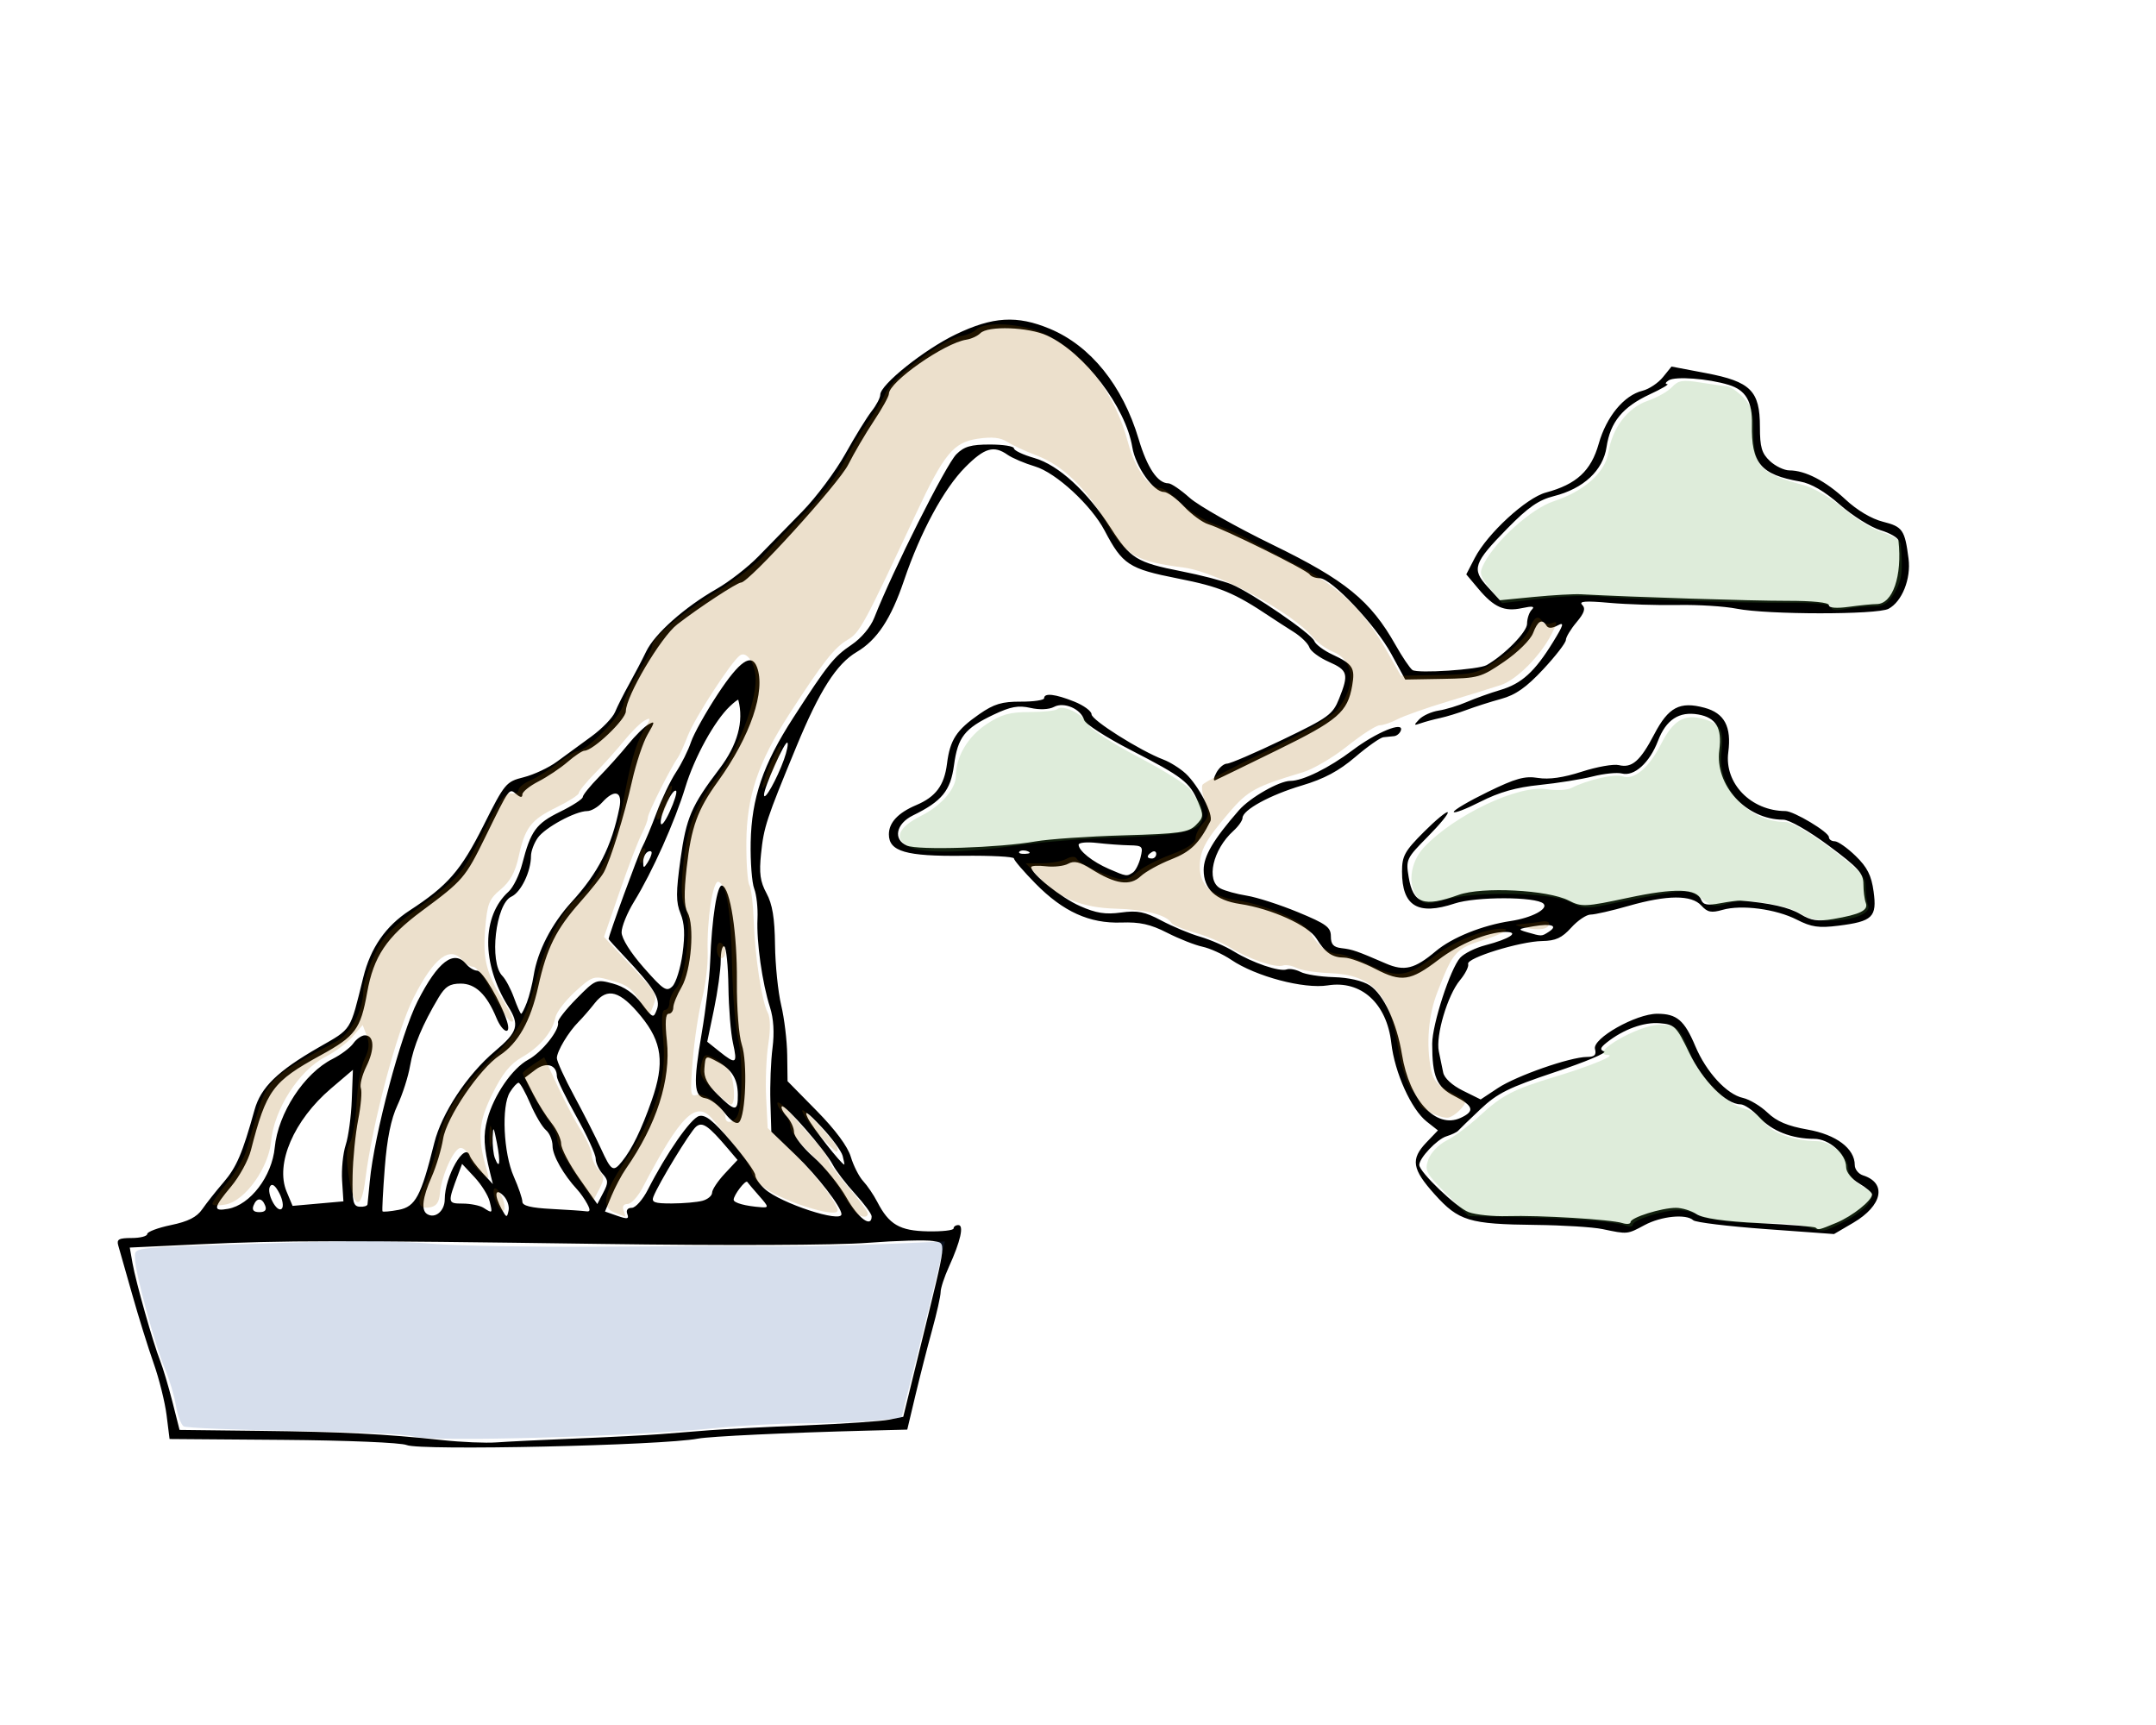
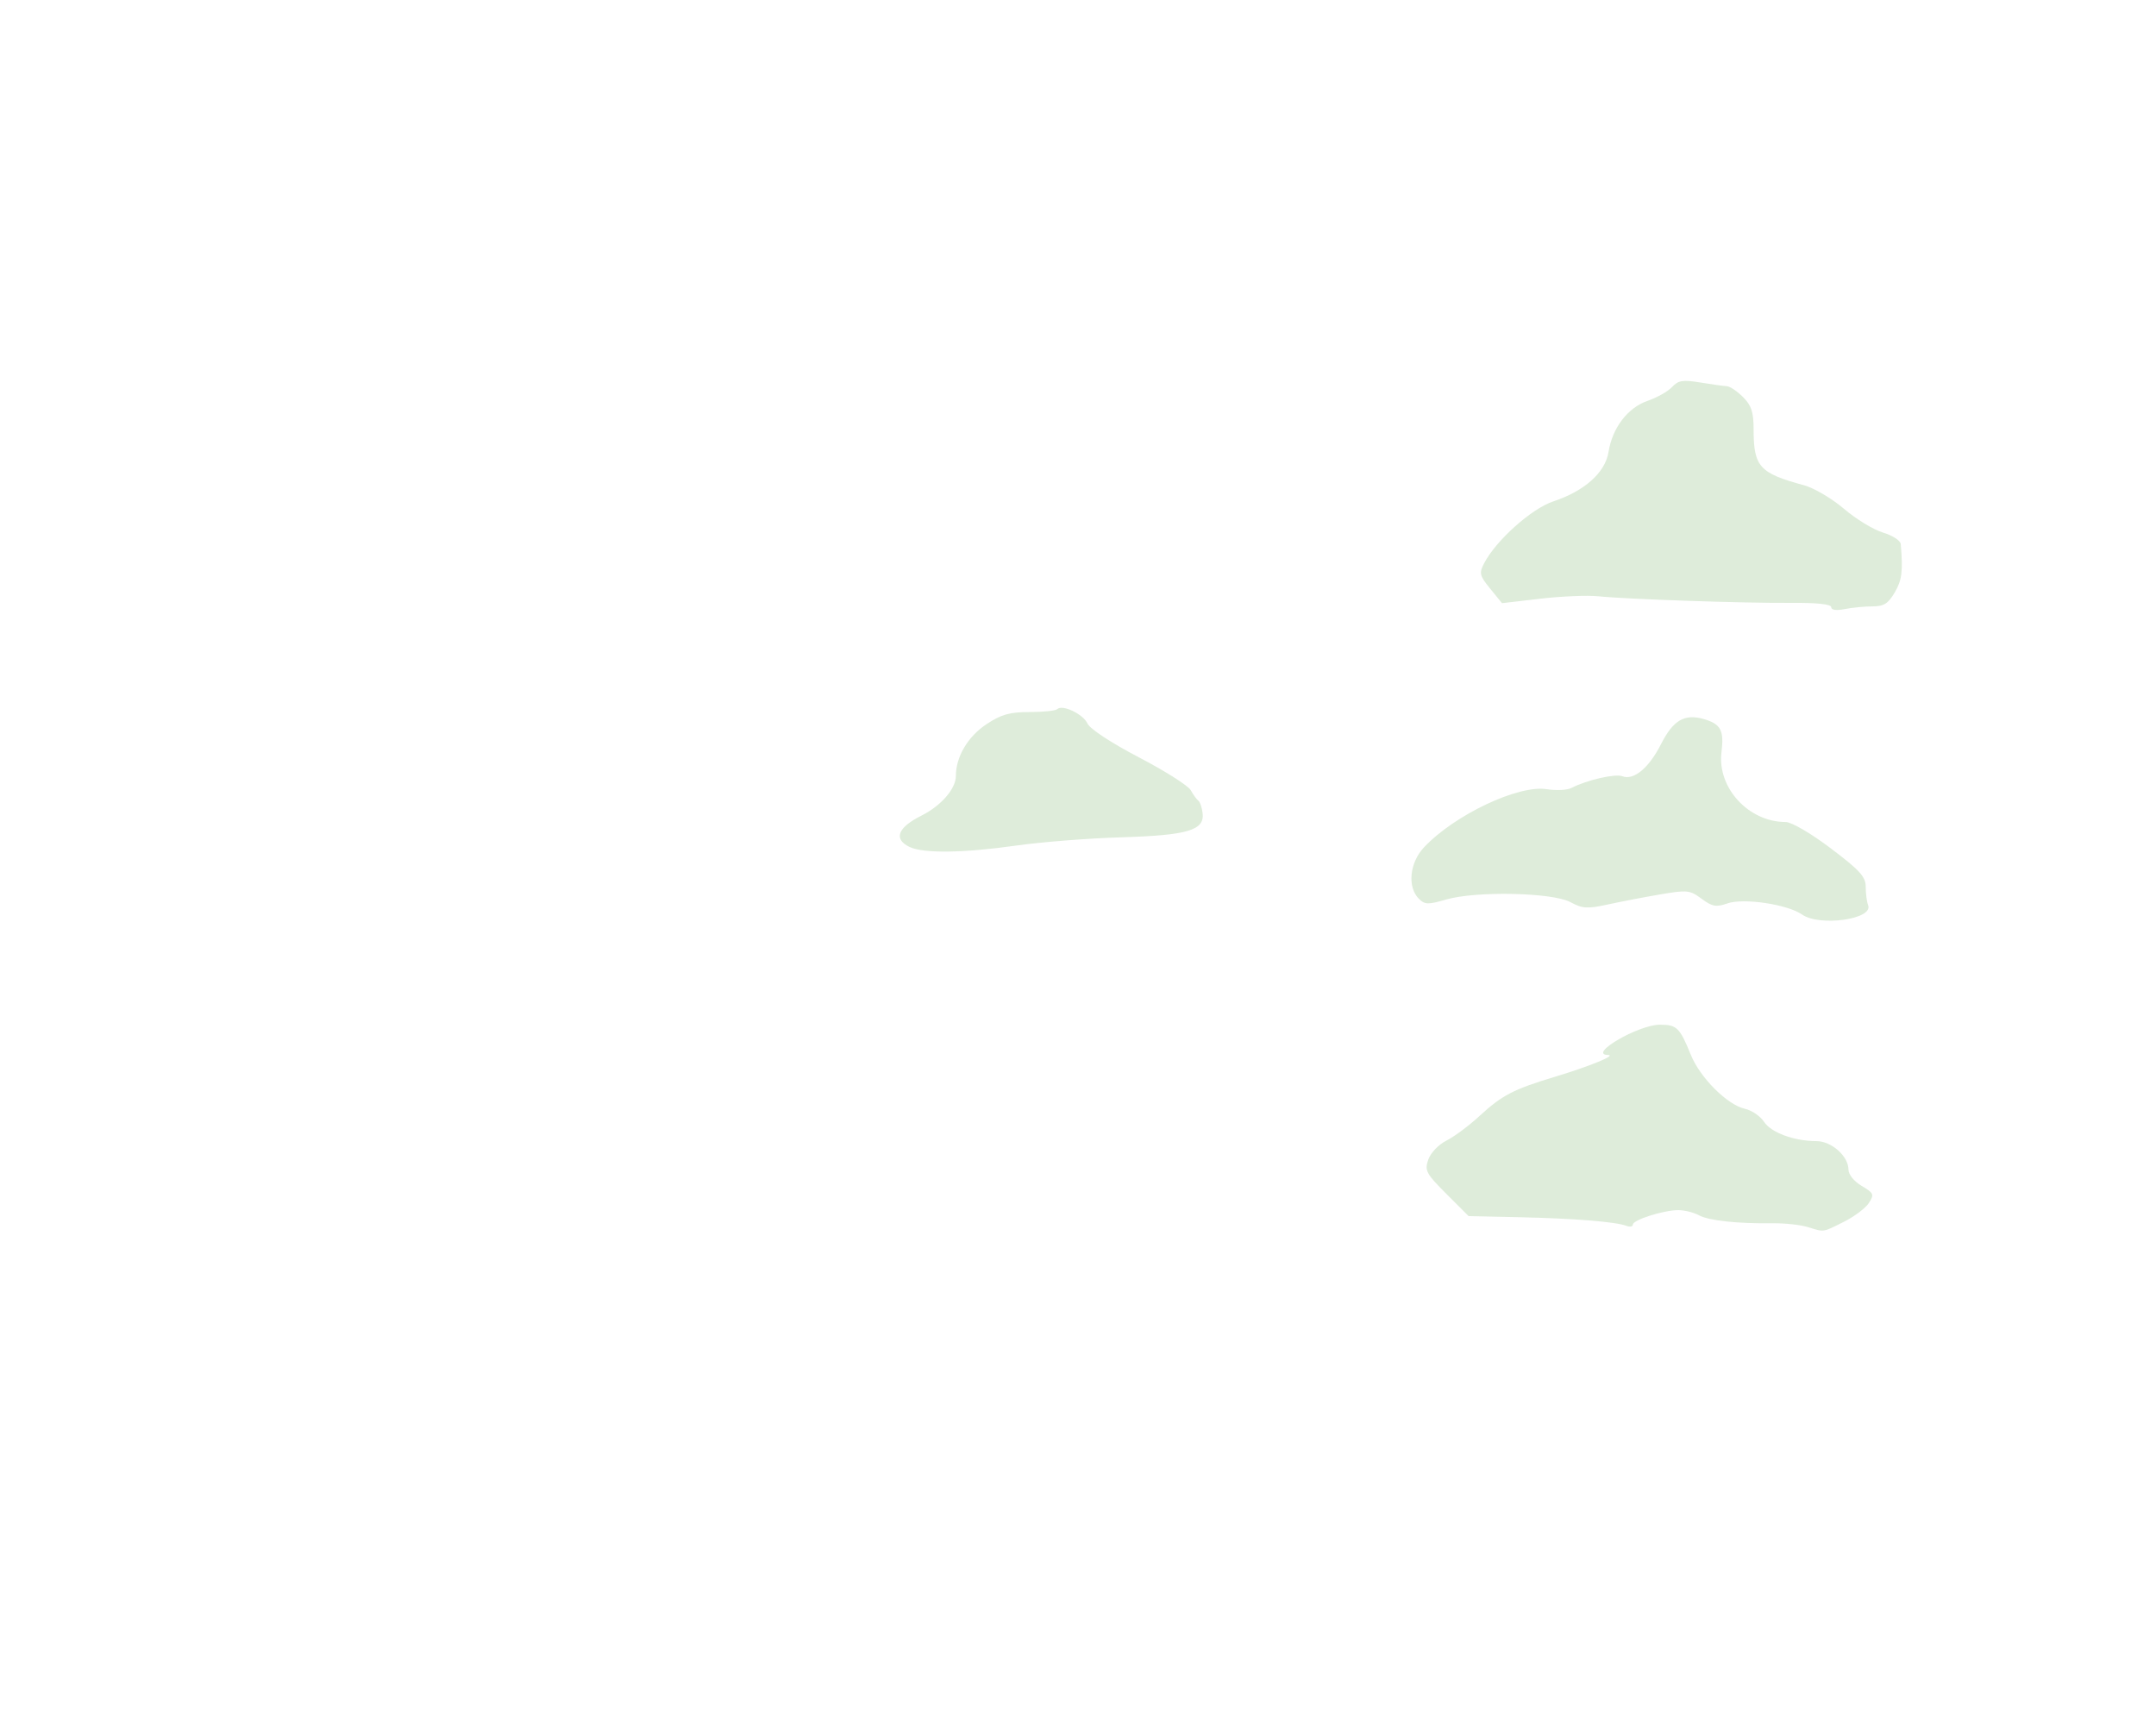
<svg xmlns="http://www.w3.org/2000/svg" xmlns:ns1="http://sodipodi.sourceforge.net/DTD/sodipodi-0.dtd" xmlns:ns2="http://www.inkscape.org/namespaces/inkscape" width="500" height="400" id="svg12904" ns1:version="0.32" ns2:version="0.44" ns1:docbase="/home/simon/svg" ns1:docname="Bonsai Wurzelstamm-Form.svg" version="1.0">
  <defs id="defs12906" />
  <ns1:namedview id="base" pagecolor="#ffffff" bordercolor="#666666" borderopacity="1.0" ns2:pageopacity="0.0" ns2:pageshadow="2" ns2:zoom="1" ns2:cx="310.7521" ns2:cy="237.13154" ns2:document-units="px" ns2:current-layer="layer1" ns2:window-width="1016" ns2:window-height="709" ns2:window-x="0" ns2:window-y="0" height="400px" width="500px" />
  <g ns2:label="Ebene 1" ns2:groupmode="layer" id="layer1">
-     <path style="fill:black" d="M 94.318,335.086 C 93.009,334.522 80.499,333.998 65.659,333.884 L 39.324,333.683 L 38.636,328.173 C 38.257,325.143 36.905,319.719 35.631,316.12 C 34.357,312.521 32.108,305.301 30.634,300.076 C 29.16,294.851 27.719,289.789 27.432,288.826 C 27.002,287.386 27.549,287.076 30.526,287.076 C 32.515,287.076 34.143,286.658 34.143,286.147 C 34.143,285.636 36.621,284.704 39.651,284.075 C 43.632,283.248 45.642,282.231 46.901,280.405 C 47.859,279.016 50.082,276.207 51.842,274.163 C 54.854,270.665 56.236,267.432 59.037,257.345 C 60.479,252.152 64.39,248.346 73.909,242.877 C 81.708,238.395 81.099,239.354 84.263,226.576 C 85.944,219.788 89.457,214.734 95.004,211.122 C 103.837,205.371 106.887,201.863 112.125,191.436 C 117.062,181.605 117.348,181.262 121.47,180.224 C 123.808,179.636 127.279,178.006 129.182,176.603 C 131.086,175.199 134.668,172.58 137.143,170.782 C 139.618,168.983 142.093,166.425 142.643,165.098 C 143.193,163.77 144.661,160.86 145.906,158.63 C 147.15,156.401 148.927,153.001 149.854,151.076 C 151.834,146.963 158.774,140.795 166.168,136.576 C 169.06,134.926 173.408,131.551 175.831,129.076 C 178.254,126.601 182.872,121.876 186.093,118.576 C 189.313,115.276 193.794,109.269 196.051,105.227 C 198.308,101.185 201.051,96.737 202.148,95.342 C 203.245,93.948 204.143,92.234 204.143,91.534 C 204.143,89.206 214.33,81.062 221.64,77.545 C 230.25,73.404 235.853,73.068 243.457,76.237 C 252.938,80.188 260.373,89.419 264.069,101.829 C 266.048,108.472 268.474,112.076 270.969,112.076 C 271.611,112.076 273.826,113.585 275.89,115.429 C 277.954,117.273 286.618,122.175 295.143,126.324 C 312.043,134.548 317.842,139.277 323.65,149.576 C 325.201,152.326 326.959,154.931 327.556,155.365 C 328.737,156.223 342.932,155.283 344.774,154.226 C 348.961,151.823 354.143,146.524 354.143,144.646 C 354.143,143.453 354.635,141.985 355.236,141.384 C 356.026,140.594 355.403,140.49 352.986,141.009 C 348.869,141.893 346.464,140.828 342.844,136.52 L 340.045,133.189 L 342.014,129.383 C 344.946,123.718 353.953,115.434 358.511,114.211 C 365.606,112.306 368.982,109.19 370.759,102.904 C 372.537,96.616 376.621,91.67 380.91,90.609 C 382.413,90.237 384.543,88.823 385.643,87.467 L 387.643,85 L 395.643,86.52 C 405.988,88.485 408.143,90.629 408.143,98.958 C 408.143,103.696 408.557,105.117 410.457,106.902 C 411.73,108.098 413.77,109.076 414.989,109.076 C 418.66,109.076 423.393,111.533 428,115.83 C 430.677,118.326 434.025,120.313 436.682,120.982 C 441.249,122.132 441.76,122.873 442.614,129.576 C 443.208,134.237 441.104,139.492 437.974,141.167 C 435.35,142.571 409.861,142.557 402.769,141.148 C 399.95,140.588 393.818,140.202 389.143,140.29 C 384.468,140.379 377.301,140.152 373.217,139.788 C 367.686,139.294 366.08,139.414 366.924,140.257 C 367.768,141.101 367.43,142.135 365.6,144.31 C 364.248,145.916 363.142,147.758 363.141,148.403 C 363.14,149.048 360.778,152.108 357.891,155.202 C 353.976,159.398 351.5,161.14 348.143,162.059 C 345.668,162.737 342.068,163.885 340.143,164.611 C 338.218,165.337 335.447,166.187 333.986,166.5 C 332.524,166.812 330.499,167.359 329.486,167.714 C 327.838,168.292 327.802,168.195 329.143,166.796 C 329.968,165.936 331.993,165.024 333.643,164.77 C 335.293,164.516 338.218,163.624 340.143,162.788 C 342.068,161.953 345.571,160.698 347.928,160.001 C 352.888,158.534 355.926,155.775 360.156,148.9 C 362.647,144.852 362.835,144.171 361.222,145.034 C 359.922,145.73 359.056,145.745 358.645,145.079 C 357.605,143.398 356.632,143.943 355.527,146.826 C 354.939,148.362 351.988,151.275 348.845,153.423 C 343.454,157.107 342.85,157.276 334.55,157.423 L 325.885,157.576 L 322.651,151.631 C 319.009,144.932 308.734,134.076 306.035,134.076 C 305.059,134.076 304.014,133.677 303.712,133.188 C 303.081,132.167 283.867,122.66 280.206,121.557 C 278.866,121.154 276.338,119.305 274.588,117.45 C 272.838,115.594 270.738,114.076 269.92,114.076 C 267.502,114.076 263.335,108.18 262.599,103.718 C 261.065,94.404 251.457,81.803 242.859,77.826 C 238.544,75.831 229.131,75.489 227.356,77.263 C 226.704,77.915 225.246,78.59 224.117,78.763 C 219.028,79.539 206.143,88.555 206.143,91.339 C 206.143,91.906 204.566,94.745 202.639,97.647 C 200.713,100.55 198.044,105.097 196.709,107.751 C 194.482,112.178 173.657,135.091 171.869,135.081 C 170.95,135.076 162.135,140.854 157.051,144.793 C 153.25,147.738 145.143,161.446 145.143,164.928 C 145.143,166.832 137.541,174.075 135.54,174.078 C 135.047,174.078 133.293,175.247 131.643,176.674 C 129.993,178.101 126.955,180.135 124.893,181.193 C 122.83,182.251 121.143,183.613 121.143,184.219 C 121.143,184.99 120.718,184.969 119.732,184.15 C 118.045,182.75 118.256,182.458 112.577,194.035 C 107.898,203.572 107.413,204.139 97.849,211.223 C 89.639,217.305 86.642,221.778 85.137,230.201 C 83.631,238.634 82.407,240.284 74.407,244.675 C 63.185,250.834 61.782,252.743 58.179,266.755 C 57.588,269.053 55.538,272.808 53.624,275.1 C 49.423,280.127 49.308,280.948 52.893,280.307 C 58.042,279.386 63.073,272.778 63.717,266.09 C 64.484,258.13 70.535,248.868 77.143,245.541 C 79.068,244.572 81.231,242.946 81.95,241.928 C 82.668,240.909 83.873,240.076 84.626,240.076 C 86.793,240.076 86.946,243.251 84.974,247.269 C 83.977,249.299 83.4,251.584 83.693,252.346 C 83.985,253.108 83.702,256.397 83.063,259.654 C 82.424,262.911 81.843,268.751 81.772,272.631 C 81.661,278.685 81.891,279.704 83.393,279.819 C 84.355,279.892 85.182,279.643 85.231,279.264 C 85.279,278.886 85.518,276.464 85.761,273.882 C 86.773,263.138 93.005,239.703 96.866,232.127 C 101.551,222.933 105.269,220.114 108.143,223.576 C 108.828,224.401 109.96,225.076 110.66,225.076 C 111.902,225.076 116.173,232.333 117.575,236.826 C 118.629,240.201 116.577,239.539 115.126,236.036 C 112.863,230.572 110.256,228.076 106.82,228.083 C 104.305,228.088 103.239,228.765 101.704,231.333 C 97.987,237.55 95.876,242.607 95.1,247.15 C 94.671,249.665 93.346,253.793 92.157,256.323 C 90.683,259.458 89.753,264.05 89.235,270.749 C 88.817,276.154 88.579,280.718 88.707,280.891 C 88.834,281.064 90.514,280.91 92.44,280.549 C 96.351,279.815 97.637,277.407 100.701,265.076 C 102.424,258.142 108.351,249.174 114.796,243.748 C 120.109,239.276 120.566,237.712 117.835,233.346 C 111.644,223.447 111.689,212.417 117.944,206.756 C 119.026,205.777 120.455,202.861 121.12,200.276 C 123.072,192.686 124.323,190.966 129.88,188.241 C 132.774,186.821 135.143,185.286 135.143,184.829 C 135.143,184.372 136.83,182.277 138.893,180.174 C 140.955,178.07 143.993,174.682 145.643,172.646 C 147.293,170.609 149.422,168.512 150.374,167.985 C 151.931,167.123 151.913,167.355 150.194,170.301 C 149.142,172.103 147.522,176.951 146.593,181.076 C 144.782,189.119 141.64,199.28 140.039,202.271 C 139.498,203.281 137.054,206.362 134.607,209.117 C 128.961,215.474 126.821,219.775 124.819,228.783 C 123.046,236.765 120.181,241.879 115.899,244.708 C 111.224,247.796 103.553,259.107 102.757,264.087 C 102.37,266.509 101.173,270.48 100.098,272.911 C 97.977,277.705 97.621,280.636 99.053,281.521 C 100.921,282.675 103.143,280.812 103.143,278.092 C 103.143,272.786 107.822,264.614 108.94,267.967 C 109.168,268.651 110.468,270.418 111.828,271.894 L 114.302,274.576 L 113.684,272.076 C 112.163,265.932 112.021,263.243 113.02,259.531 C 114.524,253.948 118.814,247.709 122.521,245.712 C 125.669,244.017 129.85,238.769 129.407,237.069 C 129.278,236.571 131.202,234.105 133.683,231.589 C 138.122,227.086 138.256,227.03 142.141,228.076 C 144.747,228.778 147.013,230.351 148.808,232.704 C 151.451,236.17 151.55,236.207 152.352,234.04 C 153.247,231.622 151.612,228.974 144.766,221.755 C 142.773,219.654 141.143,217.849 141.143,217.745 C 141.143,216.943 148.024,198.12 148.925,196.458 C 149.556,195.293 151.06,191.693 152.267,188.458 C 153.474,185.223 155.499,181.001 156.768,179.076 C 158.037,177.151 159.603,174.001 160.248,172.076 C 160.894,170.151 163.721,165.093 166.532,160.834 C 171.532,153.261 174.277,151.378 175.536,154.658 C 177.645,160.155 174.03,170.759 166.481,181.219 C 161.744,187.782 160.301,191.774 159.242,201.239 C 158.586,207.103 158.643,210.12 159.438,211.552 C 161.135,214.608 160.312,225.031 158.069,228.884 C 157.009,230.703 156.143,232.84 156.143,233.634 C 156.143,234.427 155.657,235.076 155.063,235.076 C 154.334,235.076 154.202,237.112 154.656,241.354 C 155.623,250.385 152.281,260.795 145.114,271.076 C 144.156,272.451 142.681,275.233 141.837,277.257 L 140.303,280.937 L 143.164,281.934 C 145.499,282.748 145.924,282.669 145.477,281.504 C 145.144,280.637 145.552,280.076 146.516,280.076 C 147.388,280.076 149.077,278.164 150.268,275.826 C 154.54,267.442 160.216,259.29 162.132,258.79 C 163.601,258.405 165.447,259.878 169.612,264.758 C 172.654,268.321 175.143,271.797 175.143,272.482 C 175.143,273.167 176.155,274.63 177.393,275.734 C 181.083,279.023 195.143,283.635 195.143,281.557 C 195.143,279.908 189.564,272.689 184.614,267.932 L 178.877,262.419 L 178.664,255.443 C 178.547,251.606 178.767,246.016 179.153,243.021 C 179.61,239.477 179.407,236.18 178.571,233.576 C 176.773,227.972 175.42,218.401 175.672,213.076 C 175.79,210.601 175.448,207.451 174.912,206.076 C 174.376,204.701 174.007,199.866 174.092,195.332 C 174.283,185.084 176.942,177.301 183.965,166.434 C 191.947,154.083 193.393,152.273 197.472,149.524 C 199.738,147.997 201.89,145.441 202.745,143.26 C 207.06,132.263 219.366,107.762 221.797,105.332 C 223.595,103.534 225.176,103.076 229.597,103.076 C 232.647,103.076 235.143,103.477 235.143,103.966 C 235.143,104.455 237.28,105.468 239.893,106.216 C 245.463,107.811 252.184,113.975 257.62,122.474 C 262.108,129.49 263.697,130.462 273.936,132.464 C 278.497,133.356 283.749,134.721 285.606,135.497 C 290.362,137.484 304.148,146.927 304.81,148.651 C 305.113,149.44 306.999,150.848 309.002,151.779 C 313.728,153.977 314.306,154.883 313.591,158.973 C 312.514,165.135 310.316,167.028 296.215,173.936 C 288.761,177.588 282.276,180.741 281.805,180.942 C 281.334,181.143 281.458,180.356 282.081,179.192 C 282.704,178.029 283.817,177.076 284.555,177.076 C 285.293,177.076 291.087,174.581 297.43,171.531 C 308.104,166.398 309.08,165.69 310.552,162.011 C 312.842,156.289 312.598,155.422 308.15,153.46 C 305.954,152.491 303.93,150.981 303.651,150.104 C 303.373,149.227 301.74,147.624 300.022,146.543 C 298.304,145.461 295.889,143.901 294.656,143.076 C 286.209,137.426 282.948,136.071 273.143,134.138 C 261.82,131.906 260.315,130.923 256.19,123.065 C 253.094,117.17 244.919,109.626 240.044,108.165 C 237.632,107.442 234.768,106.227 233.679,105.464 C 230.46,103.21 228.337,103.829 223.859,108.326 C 218.896,113.313 213.461,123.361 209.66,134.576 C 206.627,143.526 203.405,148.399 198.675,151.19 C 194.005,153.946 190.065,160.121 184.713,173.076 C 177.695,190.061 177.15,191.713 176.496,197.973 C 176.025,202.482 176.294,204.432 177.761,207.139 C 179.127,209.66 179.654,212.843 179.735,219.076 C 179.795,223.751 180.438,230.051 181.164,233.076 C 181.889,236.101 182.518,241.307 182.562,244.644 L 182.643,250.712 L 189.412,257.593 C 193.725,261.977 196.592,265.843 197.312,268.247 C 197.934,270.323 199.228,272.864 200.187,273.893 C 201.146,274.922 202.607,277.073 203.434,278.673 C 206.168,283.959 208.636,285.403 215.158,285.531 C 218.45,285.596 221.143,285.295 221.143,284.863 C 221.143,284.43 221.642,284.076 222.251,284.076 C 223.607,284.076 222.759,287.834 220.07,293.737 C 219.01,296.063 218.143,298.705 218.143,299.608 C 218.143,300.511 217.254,304.473 216.168,308.413 C 215.081,312.353 213.34,319.16 212.298,323.54 L 210.403,331.504 L 201.023,331.744 C 182.664,332.215 164.601,333.069 161.847,333.597 C 153.55,335.186 97.429,336.424 94.318,335.086 z M 133.643,333.564 C 141.343,333.25 150.118,332.796 153.143,332.554 C 156.168,332.312 161.343,331.902 164.643,331.644 C 167.943,331.386 177.912,330.879 186.797,330.519 C 195.682,330.158 204.42,329.563 206.214,329.196 L 209.475,328.529 L 213.637,311.553 C 219.725,286.714 219.535,288.385 216.346,287.772 C 214.859,287.486 208.018,287.677 201.143,288.197 C 193.835,288.75 168.291,288.856 139.643,288.451 C 79.023,287.595 65.806,287.609 45.868,288.547 L 30.092,289.289 L 30.736,292.933 C 31.512,297.323 35.502,311.4 37.154,315.576 C 37.806,317.226 39.083,321.501 39.992,325.076 L 41.643,331.576 L 60.143,331.792 C 79.504,332.017 89.296,332.513 102.643,333.943 C 107.043,334.415 112.668,334.651 115.143,334.468 C 117.618,334.284 125.943,333.878 133.643,333.564 z M 202.143,282.054 C 202.143,281.492 200.407,279.129 198.285,276.804 C 196.163,274.479 193.841,271.451 193.124,270.076 C 191.373,266.714 181.957,255.929 181.325,256.561 C 181.048,256.838 181.569,257.89 182.482,258.899 C 183.396,259.908 184.143,261.542 184.143,262.529 C 184.143,263.516 186.203,266.138 188.721,268.354 C 191.239,270.571 194.657,274.79 196.317,277.73 C 199.005,282.493 202.143,284.822 202.143,282.054 z M 116.739,277.244 C 114.781,275.286 114.551,277.137 116.349,280.392 C 117.462,282.408 117.585,282.432 117.945,280.708 C 118.16,279.681 117.617,278.122 116.739,277.244 z M 61.504,279.576 C 60.767,277.656 59.518,277.656 58.781,279.576 C 58.392,280.592 58.832,281.076 60.143,281.076 C 61.454,281.076 61.894,280.592 61.504,279.576 z M 64.777,276.673 C 63.846,274.879 63.102,274.333 62.63,275.097 C 61.701,276.6 64.225,281.394 65.352,280.267 C 65.819,279.8 65.56,278.183 64.777,276.673 z M 113.55,278.562 C 113.203,277.18 111.624,274.662 110.042,272.968 L 107.165,269.888 L 106.287,272.232 C 103.756,278.994 103.768,279.075 107.325,279.092 C 109.15,279.1 111.318,279.543 112.143,280.076 C 114.226,281.423 114.259,281.387 113.55,278.562 z M 136.185,279.154 C 135.619,278.097 134.59,276.623 133.899,275.877 C 130.678,272.404 128.143,267.939 128.143,265.739 C 128.143,264.409 127.45,262.747 126.604,262.044 C 125.758,261.342 124.127,258.587 122.981,255.922 C 121.835,253.257 120.61,251.076 120.26,251.076 C 119.91,251.076 119.01,252.06 118.259,253.263 C 116.249,256.48 116.751,267.402 119.158,272.843 C 120.25,275.311 121.143,277.928 121.143,278.658 C 121.143,279.595 123.126,280.088 127.893,280.335 C 131.605,280.527 135.221,280.773 135.928,280.881 C 136.893,281.028 136.957,280.597 136.185,279.154 z M 79.336,273.763 C 79.167,271.116 79.545,267.388 80.175,265.479 C 80.805,263.57 81.438,258.873 81.582,255.041 L 81.844,248.074 L 76.744,252.42 C 68.147,259.746 63.782,269.883 66.462,276.298 L 67.852,279.624 L 73.747,279.1 L 79.643,278.576 L 79.336,273.763 z M 176.067,277.326 C 174.734,275.814 173.494,274.352 173.311,274.078 C 172.923,273.495 170.143,277.11 170.143,278.198 C 170.143,278.934 172.897,279.681 176.567,279.94 C 178.328,280.065 178.285,279.843 176.067,277.326 z M 139.72,272.162 C 138.853,271.203 138.143,269.619 138.143,268.642 C 138.143,267.664 136.118,263.264 133.643,258.863 C 131.168,254.462 129.143,250.289 129.143,249.591 C 129.143,246.905 126.696,246.15 124.169,248.057 L 121.731,249.896 L 123.687,253.736 C 124.763,255.848 126.655,258.848 127.893,260.403 C 129.13,261.958 130.143,264.136 130.143,265.244 C 130.143,266.352 132.028,269.946 134.332,273.23 L 138.521,279.202 L 139.909,276.553 C 141.117,274.248 141.093,273.678 139.72,272.162 z M 162.893,278.446 C 164.13,278.115 165.143,277.268 165.143,276.566 C 165.143,275.863 166.47,273.867 168.092,272.131 L 171.041,268.974 L 168.842,266.382 C 164.259,260.98 162.894,260.038 161.42,261.261 C 160.05,262.398 152.686,274.498 151.529,277.513 C 151.035,278.8 151.789,279.074 155.786,279.063 C 158.457,279.055 161.655,278.778 162.893,278.446 z M 144.249,269.326 C 146.567,266.462 148.756,261.965 151.132,255.188 C 154.181,246.49 153.564,241.648 148.643,235.641 C 143.816,229.751 140.857,228.899 137.969,232.571 C 136.792,234.067 135.089,236.03 134.185,236.934 C 131.829,239.289 129.143,243.777 129.143,245.36 C 129.143,246.105 130.952,250.058 133.164,254.146 C 135.376,258.233 138.165,263.714 139.362,266.326 C 141.777,271.595 142.202,271.856 144.249,269.326 z M 115.232,265.013 C 114.474,261.148 114.348,260.985 114.252,263.745 C 114.192,265.487 114.423,267.644 114.766,268.538 C 115.877,271.433 116.125,269.564 115.232,265.013 z M 195.421,268.031 C 195.127,266.907 192.896,263.869 190.465,261.281 C 187.198,257.805 186.383,257.278 187.343,259.263 C 188.364,261.373 195.085,269.95 195.799,270.054 C 195.885,270.066 195.715,269.156 195.421,268.031 z M 122.195,232.44 C 122.746,230.99 123.453,228.177 123.766,226.19 C 124.648,220.581 127.915,214.245 132.529,209.191 C 138.749,202.379 141.833,196.313 143.646,187.326 C 144.423,183.475 142.531,182.885 139.643,186.076 C 138.647,187.176 137.087,188.076 136.176,188.076 C 133.443,188.076 126.375,191.906 124.704,194.293 C 123.845,195.519 123.143,197.402 123.143,198.478 C 123.143,202.084 120.822,206.902 118.597,207.915 C 114.947,209.579 113.395,223.185 116.501,226.292 C 117.248,227.039 118.463,229.321 119.202,231.363 C 119.94,233.405 120.69,235.076 120.868,235.076 C 121.047,235.076 121.643,233.89 122.195,232.44 z M 158.291,221.102 C 158.89,216.72 158.758,214.119 157.819,211.818 C 156.748,209.193 156.747,206.946 157.813,199.243 C 159.146,189.61 160.329,186.861 166.833,178.286 C 171.053,172.723 172.543,167.287 171.219,162.287 C 171.177,162.129 170.294,162.804 169.257,163.787 C 165.688,167.173 161.055,175.59 158.942,182.531 C 156.507,190.525 151.269,202.216 147.049,209.074 C 145.451,211.672 144.149,214.873 144.157,216.187 C 144.166,217.626 146.212,220.892 149.301,224.396 C 153.882,229.593 154.594,230.054 155.945,228.703 C 156.777,227.871 157.833,224.45 158.291,221.102 z M 151.128,197.767 C 151.136,197.322 150.693,197.237 150.143,197.576 C 149.593,197.916 149.15,198.955 149.158,199.885 C 149.171,201.343 149.307,201.369 150.143,200.076 C 150.676,199.251 151.119,198.212 151.128,197.767 z M 156.794,183.394 C 156.048,182.648 153.129,188.689 153.227,190.777 C 153.274,191.775 154.199,190.643 155.304,188.237 C 156.4,185.85 157.07,183.671 156.794,183.394 z M 181.815,176.115 C 182.496,174.211 182.854,172.454 182.611,172.211 C 182.058,171.659 177.128,182.689 177.183,184.355 C 177.234,185.913 180.195,180.645 181.815,176.115 z M 435.201,140.076 C 438.937,140.076 441.181,133.574 440.276,125.367 C 440.203,124.701 438.326,123.612 436.104,122.947 C 433.883,122.281 429.648,119.621 426.692,117.034 C 423.141,113.927 420.017,112.105 417.481,111.664 C 408.357,110.075 406.112,107.429 406.292,98.477 C 406.401,93.073 404.872,90.455 400.901,89.242 C 396.133,87.785 388.534,87.214 386.986,88.195 C 386.247,88.663 386.093,89.057 386.643,89.071 C 387.193,89.085 385.357,90.16 382.564,91.461 C 376.304,94.376 373.446,97.869 372.576,103.671 C 371.763,109.098 367.231,113.313 360.346,115.047 C 356.82,115.935 354.383,117.629 349.563,122.546 C 341.724,130.541 341.238,131.962 344.955,136.031 L 347.837,139.188 L 355.74,138.415 C 360.087,137.99 364.993,137.715 366.643,137.804 C 378.706,138.456 406.347,139.334 414.393,139.322 C 420.37,139.312 424.143,139.701 424.143,140.327 C 424.143,140.967 425.877,141.111 428.782,140.712 C 431.334,140.363 434.222,140.076 435.201,140.076 z M 371.643,285.007 C 369.443,284.545 362.468,284.11 356.143,284.04 C 340.694,283.867 338.282,283.137 332.719,276.95 C 327.454,271.094 327.088,268.787 330.807,264.905 L 333.472,262.123 L 330.869,260.076 C 327.29,257.26 323.439,248.724 322.66,241.878 C 321.611,232.66 315.665,227.258 307.93,228.494 C 302.38,229.382 291.21,226.419 285.501,222.544 C 283.617,221.266 280.629,219.908 278.86,219.525 C 277.09,219.143 273.393,217.682 270.643,216.278 C 266.811,214.322 264.34,213.771 260.064,213.921 C 252.672,214.179 246.57,211.414 240.159,204.901 C 237.4,202.098 235.143,199.469 235.143,199.058 C 235.143,198.647 229.814,198.37 223.3,198.443 C 210.121,198.591 206.143,197.441 206.143,193.479 C 206.143,190.747 208.267,188.475 212.492,186.686 C 217.021,184.769 218.988,182.12 219.62,177.091 C 220.315,171.558 221.802,169.278 227.115,165.596 C 230.523,163.234 232.364,162.68 236.736,162.701 C 239.71,162.716 242.143,162.356 242.143,161.902 C 242.143,160.629 244.703,160.917 249.123,162.685 C 251.334,163.57 253.143,164.9 253.143,165.641 C 253.143,166.988 264.43,174.098 269.798,176.132 C 271.363,176.725 273.699,178.192 274.99,179.393 C 277.97,182.165 281.463,188.911 280.702,190.423 C 278.098,195.592 276.13,197.512 271.633,199.271 C 268.888,200.345 265.689,202.114 264.523,203.202 C 262.034,205.525 258.678,205.033 253.08,201.522 C 250.411,199.848 249.071,199.537 247.742,200.281 C 246.765,200.828 244.431,201.095 242.555,200.876 C 240.678,200.657 239.143,200.749 239.143,201.081 C 239.143,202.622 246.132,208.19 250.474,210.108 C 254.203,211.755 256.37,212.096 259.974,211.602 C 263.819,211.076 265.472,211.404 269.341,213.464 C 271.925,214.84 275.975,216.528 278.341,217.216 C 280.707,217.903 284.218,219.434 286.143,220.618 C 290.424,223.25 296.722,225.394 298.402,224.792 C 299.084,224.547 300.543,224.814 301.643,225.385 C 302.743,225.956 306.196,226.496 309.317,226.585 C 312.796,226.684 316.023,227.423 317.66,228.496 C 320.879,230.605 323.937,237.167 325.137,244.542 C 326.863,255.144 333.019,261.821 338.688,259.238 C 342.108,257.68 341.763,256.433 337.278,254.145 C 333.161,252.045 332.143,249.646 332.143,242.047 C 332.143,237.531 336.345,224.616 338.638,222.081 C 339.534,221.092 342.151,219.792 344.454,219.191 C 350.1,217.72 352.55,216.107 349.143,216.106 C 345.036,216.105 338.495,218.821 333.593,222.562 C 327.122,227.502 325.011,227.811 319.007,224.696 C 316.23,223.255 312.987,222.07 311.801,222.061 C 308.96,222.041 307.348,220.945 305.316,217.652 C 303.431,214.596 294.848,210.709 287.578,209.619 C 281.917,208.77 279.143,206.175 279.143,201.726 C 279.143,198.497 281.395,194.683 287.309,187.899 C 289.873,184.957 296.669,181.076 299.256,181.076 C 302.134,181.076 308.25,178.06 313.671,173.967 C 319.195,169.797 325.612,167.168 324.876,169.377 C 324.656,170.037 323.951,170.633 323.31,170.701 C 322.668,170.77 321.553,170.883 320.833,170.951 C 320.113,171.02 317.166,173.089 314.284,175.549 C 310.497,178.781 307.078,180.607 301.95,182.134 C 294.515,184.348 288.176,187.812 288.155,189.671 C 288.148,190.274 287.197,191.623 286.04,192.669 C 281.248,197.007 279.62,204.191 283.018,206.009 C 284.049,206.561 286.806,207.319 289.145,207.693 C 291.484,208.067 296.828,209.79 301.02,211.523 C 307.588,214.237 308.643,215.012 308.643,217.124 C 308.643,218.995 309.235,219.646 311.143,219.868 C 313.669,220.163 314.625,220.494 321.383,223.417 C 325.692,225.281 328.061,224.699 332.965,220.573 C 336.751,217.387 343.785,214.553 350.349,213.568 C 355.215,212.839 359.156,210.756 357.951,209.551 C 356.296,207.896 342.283,207.869 337.34,209.511 C 328.813,212.343 325.143,210.112 325.143,202.095 C 325.143,198.485 325.763,197.361 330.202,192.922 C 332.985,190.139 335.481,188.081 335.748,188.349 C 336.016,188.616 333.929,191.165 331.111,194.013 C 326.155,199.021 326.01,199.33 326.687,203.384 C 327.717,209.547 330.153,210.415 338.267,207.51 C 343.716,205.56 358.973,206.343 363.812,208.821 C 366.789,210.346 367.625,210.307 377.576,208.184 C 388.474,205.859 393.519,206.008 394.546,208.685 C 394.983,209.823 395.999,210.005 398.88,209.462 C 400.949,209.071 403.093,208.788 403.643,208.833 C 410.465,209.393 414.952,210.409 417.526,211.977 C 420.018,213.495 421.544,213.722 425.143,213.11 C 431.397,212.047 433.357,211.076 432.7,209.366 C 432.394,208.567 432.143,206.598 432.143,204.991 C 432.143,202.496 430.959,201.19 424.056,196.072 C 419.464,192.667 414.935,190.076 413.576,190.076 C 404.964,190.076 397.649,182.112 398.729,173.911 C 399.401,168.804 397.964,166.392 393.823,165.673 C 389.401,164.906 386.381,166.885 384.514,171.774 C 382.564,176.881 378.993,180.112 376.127,179.362 C 375.031,179.076 371.999,179.382 369.389,180.044 C 366.779,180.706 361.223,181.595 357.044,182.021 C 351.62,182.573 347.685,183.689 343.294,185.92 C 339.911,187.639 337.143,188.693 337.143,188.261 C 337.143,187.83 340.695,185.745 345.036,183.629 C 351.5,180.477 353.611,179.891 356.693,180.391 C 359.215,180.8 362.561,180.322 366.837,178.94 C 370.347,177.806 374.214,177.122 375.431,177.419 C 378.463,178.159 380.394,176.472 383.656,170.233 C 386.931,163.971 389.578,162.578 395.284,164.115 C 399.923,165.364 401.587,168.483 400.804,174.467 C 399.864,181.654 406.084,188.039 414.055,188.071 C 416.019,188.079 424.143,192.949 424.143,194.119 C 424.143,194.645 424.749,195.076 425.489,195.076 C 426.23,195.076 428.413,196.608 430.34,198.48 C 433.042,201.103 433.997,202.993 434.51,206.73 C 435.323,212.655 434.285,213.665 426.361,214.655 C 421.783,215.227 420.084,214.981 416.723,213.263 C 411.858,210.776 403.869,209.721 399.464,210.984 C 396.866,211.729 395.974,211.548 394.561,209.986 C 392.284,207.47 386.651,207.5 377.643,210.076 C 373.796,211.176 369.854,212.076 368.882,212.076 C 367.91,212.076 365.884,213.442 364.379,215.11 C 362.232,217.49 360.781,218.158 357.643,218.211 C 352.481,218.297 340,222.164 340.478,223.528 C 340.68,224.105 339.821,225.809 338.568,227.315 C 335.697,230.769 332.912,240.171 333.682,243.81 C 334.005,245.332 334.461,247.54 334.697,248.718 C 334.956,250.006 336.771,251.673 339.255,252.902 L 343.384,254.945 L 347.381,252.3 C 351.665,249.465 364.119,245.112 368.009,245.09 C 369.814,245.08 370.262,244.639 369.894,243.233 C 369.259,240.805 379.397,235.076 384.329,235.076 C 388.867,235.076 390.629,236.573 393.159,242.576 C 395.701,248.607 400.444,253.764 404.21,254.591 C 405.73,254.925 408.295,256.461 409.91,258.004 C 412.046,260.046 414.578,261.115 419.201,261.93 C 425.852,263.101 430.143,266.331 430.143,270.165 C 430.143,271.142 431.002,272.214 432.053,272.548 C 437.648,274.324 436.568,279.571 429.789,283.544 L 425.33,286.157 L 409.487,285.002 C 400.773,284.367 393.215,283.449 392.693,282.962 C 391.048,281.428 385.283,281.998 381.404,284.076 C 377.354,286.247 377.491,286.234 371.643,285.007 z M 425.911,283.529 C 429.648,281.967 434.143,278.38 434.143,276.959 C 434.143,276.536 432.793,275.392 431.143,274.417 C 429.425,273.402 428.143,271.804 428.143,270.675 C 428.143,267.568 424.211,264.076 420.712,264.076 C 415.536,264.076 410.902,262.258 408.01,259.092 C 406.495,257.433 404.525,256.076 403.632,256.076 C 400.3,256.076 394.885,250.629 391.744,244.114 C 388.781,237.97 388.368,237.558 384.892,237.268 C 381.223,236.961 376.488,238.684 372.643,241.724 C 371.104,242.941 370.961,243.424 372.024,243.818 C 372.783,244.1 367.681,246.243 360.686,248.581 C 349.863,252.199 347.277,253.484 343.332,257.204 C 340.783,259.609 338.46,261.853 338.17,262.192 C 337.88,262.53 336.642,263.119 335.419,263.501 C 333.271,264.171 329.143,268.53 329.143,270.127 C 329.143,271.767 337.779,280.021 340.6,281.077 C 342.226,281.686 346.276,282.099 349.6,281.995 C 356.955,281.765 373.609,282.772 376.234,283.605 C 377.284,283.939 378.143,283.84 378.143,283.387 C 378.143,282.335 385.318,280.076 388.662,280.076 C 390.065,280.076 392.218,280.735 393.445,281.539 C 394.937,282.516 399.819,283.211 408.16,283.633 C 415.026,283.98 420.83,284.447 421.06,284.67 C 421.67,285.266 421.862,285.221 425.911,283.529 z M 359.114,216.116 C 361.428,214.652 359.897,214.078 355.59,214.795 C 351.991,215.394 351.863,215.515 354.143,216.165 C 357.604,217.151 357.474,217.152 359.114,216.116 z M 262.739,202.311 C 263.342,201.907 264.138,200.339 264.508,198.826 C 265.137,196.258 264.966,196.072 261.912,196.014 C 260.114,195.98 256.73,195.733 254.393,195.464 C 252.055,195.196 250.143,195.379 250.143,195.871 C 250.143,197.267 253.36,199.839 257.173,201.493 C 261.24,203.257 261.312,203.268 262.739,202.311 z M 268.143,198.017 C 268.143,197.435 267.693,197.237 267.143,197.576 C 265.861,198.368 265.861,199.076 267.143,199.076 C 267.693,199.076 268.143,198.6 268.143,198.017 z M 238.33,197.393 C 237.608,197.104 236.746,197.14 236.414,197.472 C 236.081,197.805 236.672,198.041 237.726,197.998 C 238.891,197.95 239.128,197.713 238.33,197.393 z M 240.143,195.112 C 243.168,194.577 252.336,193.946 260.516,193.707 C 273.589,193.327 275.625,193.038 277.341,191.323 C 279.135,189.529 279.176,189.096 277.856,185.974 C 275.912,181.378 274.311,180.143 262.243,173.93 C 256.523,170.986 251.648,167.845 251.409,166.95 C 250.73,164.409 246.761,162.675 244.453,163.911 C 243.28,164.538 241.108,164.633 238.963,164.149 C 236.158,163.516 234.367,163.845 230.429,165.717 C 223.697,168.917 222.127,170.923 221.24,177.458 C 220.439,183.357 218.441,185.798 211.723,189.082 C 207.784,191.007 207.048,194.682 210.322,196.079 C 212.957,197.204 231.75,196.594 240.143,195.112 z M 168.052,258.056 C 166.727,256.351 164.743,254.83 163.643,254.676 C 160.895,254.293 160.722,251.366 162.745,239.519 C 163.679,234.05 164.554,226.651 164.69,223.076 C 165.077,212.887 166.321,204.969 167.475,205.354 C 169.373,205.987 170.977,216.406 170.894,227.576 C 170.848,233.815 171.344,240.178 172.039,242.276 C 173.381,246.325 172.941,258.678 171.401,260.219 C 170.815,260.804 169.554,259.989 168.052,258.056 z M 171.111,253.826 C 171.076,250.199 169.709,247.971 166.459,246.24 C 163.561,244.697 163.613,244.671 163.352,247.821 C 163.19,249.781 164.056,251.48 166.384,253.768 C 170.513,257.825 171.15,257.833 171.111,253.826 z M 169.991,241.895 C 169.474,239.595 168.996,233.725 168.929,228.85 C 168.862,223.975 168.432,219.755 167.975,219.473 C 167.517,219.19 167.142,220.672 167.142,222.767 C 167.142,224.862 166.438,229.948 165.578,234.07 L 164.015,241.563 L 166.829,243.815 C 170.705,246.917 171.069,246.695 169.991,241.895 z " id="path13133" />
    <path style="opacity:0.2;fill:#5aa046;fill-opacity:1" d="M 419.179,284.52 C 417.529,284.014 413.929,283.625 411.179,283.657 C 402.814,283.753 396.293,283.048 393.994,281.799 C 392.793,281.146 390.648,280.612 389.229,280.612 C 385.8,280.612 378.679,282.874 378.679,283.963 C 378.679,284.438 377.999,284.565 377.169,284.247 C 374.733,283.312 365.039,282.533 352.382,282.254 L 340.585,281.994 L 335.427,276.837 C 330.708,272.117 330.351,271.442 331.235,268.896 C 331.778,267.329 333.617,265.402 335.441,264.488 C 337.224,263.594 340.655,261.045 343.066,258.822 C 348.357,253.945 350.929,252.608 360.679,249.664 C 368.729,247.232 374.966,244.672 372.929,244.635 C 368.074,244.547 379.948,237.612 384.954,237.612 C 388.876,237.612 389.55,238.27 392.128,244.612 C 394.286,249.921 400.598,256.216 404.657,257.107 C 406.238,257.455 408.235,258.813 409.096,260.126 C 410.739,262.634 416.066,264.597 421.254,264.607 C 424.747,264.613 428.679,268.111 428.679,271.211 C 428.679,272.348 429.973,273.945 431.739,274.989 C 434.556,276.653 434.69,276.969 433.415,278.955 C 432.653,280.141 430.038,282.106 427.604,283.321 C 422.593,285.822 423.16,285.741 419.179,284.52 z M 417.914,212.064 C 414.541,209.702 404.353,208.181 400.62,209.483 C 397.987,210.401 397.096,210.241 394.615,208.407 C 391.886,206.389 391.275,206.327 384.94,207.413 C 381.221,208.05 375.758,209.102 372.8,209.75 C 368.131,210.773 366.996,210.699 364.203,209.195 C 360.026,206.946 342.349,206.569 335.391,208.582 C 331.172,209.802 330.419,209.781 329.046,208.408 C 326.334,205.696 326.896,200.047 330.231,196.494 C 337.286,188.978 352.116,181.947 358.695,182.999 C 360.881,183.348 363.459,183.223 364.424,182.721 C 367.953,180.883 374.575,179.358 376.245,179.999 C 378.886,181.013 382.403,178.09 385.212,172.547 C 388.021,167.004 390.651,165.457 395.099,166.733 C 399.073,167.872 399.86,169.342 399.229,174.447 C 398.213,182.669 405.523,190.612 414.105,190.612 C 415.477,190.612 419.932,193.21 424.585,196.723 C 431.336,201.821 432.679,203.3 432.679,205.641 C 432.679,207.185 432.931,209.107 433.24,209.911 C 434.487,213.161 421.987,214.917 417.914,212.064 z M 210.929,196.392 C 207.15,194.569 208.161,191.902 213.679,189.138 C 218.25,186.848 221.679,182.899 221.679,179.925 C 221.679,175.48 224.456,170.788 228.778,167.928 C 232.204,165.662 234.156,165.112 238.77,165.112 C 241.925,165.112 244.808,164.811 245.177,164.444 C 246.351,163.275 251.182,165.566 252.199,167.774 C 252.775,169.024 257.696,172.258 264.144,175.624 C 270.175,178.772 275.575,182.195 276.144,183.23 C 276.713,184.265 277.505,185.357 277.904,185.656 C 278.303,185.955 278.753,187.284 278.904,188.61 C 279.352,192.544 275.396,193.7 259.895,194.165 C 252.351,194.391 241.454,195.25 235.679,196.073 C 223.478,197.811 214.122,197.932 210.929,196.392 z M 424.679,140.793 C 424.679,140.106 421.373,139.751 415.429,139.798 C 404.587,139.885 377.171,138.948 370.646,138.267 C 368.153,138.007 362.113,138.26 357.224,138.83 L 348.334,139.866 L 345.598,136.513 C 343.128,133.487 342.989,132.914 344.172,130.636 C 346.945,125.296 355.171,117.941 360.264,116.25 C 367.489,113.85 372.27,109.57 373.029,104.821 C 373.93,99.187 377.494,94.527 382.116,92.94 C 384.281,92.196 386.826,90.758 387.771,89.744 C 389.215,88.194 390.26,88.027 394.333,88.697 C 396.998,89.135 399.762,89.52 400.474,89.553 C 401.187,89.585 402.874,90.717 404.224,92.067 C 406.175,94.018 406.679,95.546 406.679,99.52 C 406.679,108.235 408.013,109.718 418.375,112.524 C 420.683,113.149 424.849,115.604 427.633,117.98 C 430.416,120.356 434.49,122.838 436.686,123.496 C 438.882,124.154 440.735,125.349 440.804,126.152 C 441.344,132.458 441.09,134.517 439.421,137.362 C 437.883,139.985 436.88,140.612 434.222,140.612 C 432.411,140.612 429.522,140.893 427.804,141.237 C 425.863,141.625 424.679,141.457 424.679,140.793 z " id="path13135" />
-     <path style="opacity:0.2;fill:#a06400;fill-opacity:1" d="M 142.393,281.113 C 139.365,279.9 140.009,276.694 144.686,269.684 C 152.037,258.667 154.71,250.23 153.794,240.937 C 153.35,236.426 153.481,234.184 154.189,234.184 C 154.773,234.184 155.25,233.432 155.25,232.512 C 155.25,231.593 155.975,230.04 156.86,229.062 C 159.079,226.61 160.483,213.506 158.859,210.407 C 157.982,208.734 157.884,205.86 158.503,199.995 C 159.404,191.446 161.251,186.827 166.548,179.87 C 171.11,173.879 175.25,163.261 175.25,157.554 C 175.25,154.049 173.227,150.906 171.645,151.952 C 169.703,153.237 161.147,166.397 159.511,170.614 C 158.644,172.852 157.608,175.134 157.21,175.684 C 155.555,177.972 150.25,188.55 150.244,189.574 C 150.24,190.184 149.581,191.942 148.779,193.48 C 147.977,195.019 145.691,200.995 143.7,206.762 L 140.08,217.247 L 146.165,223.752 C 152.573,230.602 152.55,230.558 151.342,233.646 C 150.632,235.463 150.434,235.389 148.685,232.646 C 146.32,228.937 145.606,228.42 141.13,227.18 C 137.728,226.237 137.261,226.405 133.364,229.967 C 131.083,232.052 129.027,234.745 128.795,235.951 C 128.156,239.266 125.174,242.807 121.043,245.156 C 118.317,246.706 116.496,248.969 114.162,253.711 C 110.933,260.27 110.677,263.668 112.843,271.184 C 113.559,273.666 113.549,273.67 111.433,271.802 C 110.26,270.767 109.034,269.079 108.708,268.052 C 108.382,267.024 107.539,266.184 106.835,266.184 C 105.304,266.184 102.426,272.475 102.031,276.684 C 101.821,278.927 101.182,279.764 99.5,280.003 C 96.802,280.386 96.554,278.43 98.758,274.167 C 99.588,272.563 100.883,268.312 101.636,264.72 C 103.065,257.9 106.512,252.544 114.208,245.184 C 119.947,239.695 122.132,235.906 124.111,228.012 C 126.37,219.003 130.293,211.082 133.902,208.243 C 138.545,204.59 142.553,196.459 144.28,187.184 C 146.233,176.697 147.365,172.654 149.233,169.489 C 150.979,166.528 151.009,166.246 149.481,167.092 C 148.529,167.619 146.4,169.716 144.75,171.753 C 143.1,173.79 140.063,177.177 138,179.281 C 135.938,181.384 134.243,183.461 134.234,183.895 C 134.226,184.329 131.916,185.809 129.101,187.184 C 123.126,190.103 121.75,191.894 120.272,198.684 C 119.498,202.24 118.298,204.421 116.117,206.239 C 113.403,208.501 112.989,209.561 112.516,215.458 C 111.946,222.556 112.772,225.691 117.011,232.528 C 118.322,234.643 119.201,236.566 118.965,236.802 C 118.322,237.445 116.79,235.275 113.762,229.434 C 112.265,226.546 110.468,224.184 109.768,224.184 C 109.068,224.184 107.935,223.509 107.25,222.684 C 104.376,219.221 100.658,222.04 95.973,231.234 C 92.104,238.826 86.346,260.46 84.729,273.477 C 83.814,280.839 82.048,280.479 80.862,272.689 C 80.234,268.561 80.318,266.305 81.149,264.973 C 81.796,263.938 82.491,259.796 82.694,255.768 C 82.897,251.74 83.727,247.148 84.537,245.564 C 85.597,243.489 85.743,241.984 85.059,240.184 L 84.109,237.684 L 81.796,240.354 C 80.524,241.822 77.669,243.95 75.451,245.081 C 69.361,248.188 63.567,257.209 62.87,264.669 C 62.299,270.783 56.89,278.368 52.454,279.276 C 50.692,279.636 49.25,279.58 49.25,279.152 C 49.25,278.723 50.791,276.529 52.673,274.275 C 54.556,272.022 56.531,268.717 57.063,266.931 C 57.594,265.145 58.778,261.152 59.694,258.057 C 61.907,250.576 63.561,249.08 77.957,241.535 C 81.311,239.777 84.25,234.246 84.25,229.692 C 84.25,228.344 85.318,224.826 86.623,221.875 C 88.61,217.382 90.345,215.505 97.284,210.339 C 106.743,203.297 107.307,202.617 112.75,191.704 C 115.721,185.747 117.2,183.759 118.5,183.977 C 119.463,184.139 120.25,183.792 120.25,183.206 C 120.25,182.62 121.488,181.608 123,180.956 C 124.513,180.305 127.39,178.514 129.394,176.978 C 131.398,175.441 133.423,174.181 133.894,174.177 C 136.037,174.161 144.029,166.04 144.571,163.327 C 144.893,161.717 146.528,158.238 148.203,155.596 C 149.879,152.954 151.25,150.299 151.25,149.697 C 151.25,147.871 158.346,141.948 166.24,137.184 C 170.34,134.71 175.282,130.913 177.223,128.746 C 179.163,126.58 183.506,122.08 186.875,118.746 C 190.243,115.412 194.231,110.209 195.736,107.184 C 197.242,104.159 199.661,100.112 201.112,98.191 C 202.563,96.271 204.475,93.099 205.361,91.143 C 207.092,87.321 218.846,78.494 223.014,77.886 C 224.259,77.705 225.811,77.023 226.464,76.37 C 228.342,74.491 236.891,74.97 241.855,77.231 C 251.193,81.485 258.566,90.975 261.62,102.67 C 263.152,108.535 266.44,113.184 269.056,113.184 C 269.858,113.184 271.917,114.66 273.632,116.465 C 275.347,118.27 279,120.579 281.75,121.596 C 284.5,122.613 288.1,124.238 289.75,125.209 C 291.4,126.179 296.409,128.824 300.882,131.086 C 310.256,135.828 316.182,141.438 321.32,150.434 L 324.89,156.684 L 333.676,156.526 C 342.119,156.376 342.681,156.219 348.036,152.531 C 351.148,150.388 354.068,147.476 354.649,145.938 C 355.729,143.077 356.711,142.503 357.723,144.14 C 358.048,144.666 359.02,144.825 359.883,144.494 C 361.277,143.959 361.267,144.251 359.795,147.098 C 357.175,152.162 351.745,157.611 348.097,158.834 C 346.256,159.452 340.7,161.175 335.75,162.665 C 330.8,164.155 325.556,166.006 324.096,166.778 C 322.636,167.551 320.781,168.184 319.973,168.184 C 319.166,168.184 315.803,170.343 312.501,172.983 C 309.199,175.622 304.53,178.369 302.124,179.086 C 291.142,182.361 289.362,183.337 284.98,188.488 C 279.462,194.974 278.25,197.249 278.25,201.118 C 278.25,205.263 281.173,207.9 286.685,208.726 C 293.674,209.774 302.577,213.698 303.958,216.339 C 305.464,219.219 308.083,221.184 310.414,221.184 C 311.394,221.184 314.677,222.359 317.711,223.795 C 324.246,226.889 326.244,226.598 332.803,221.591 C 337.589,217.938 346.025,214.752 349.071,215.448 C 349.994,215.658 347.884,216.739 344.381,217.849 C 337.521,220.023 337.031,220.566 333.341,230.067 C 331.243,235.468 330.701,242.187 331.885,248.107 C 332.364,250.503 333.489,251.775 336.478,253.3 C 340.302,255.251 340.377,255.386 338.688,257.252 C 337.727,258.314 336.356,259.184 335.642,259.184 C 333.611,259.184 329.25,256.964 329.25,255.931 C 329.25,255.418 328.379,253.892 327.314,252.538 C 326.206,251.129 324.868,246.917 324.185,242.683 C 322.188,230.3 318.219,226.03 308.36,225.655 C 305.187,225.535 301.727,224.99 300.67,224.445 C 299.614,223.9 298.191,223.654 297.509,223.899 C 295.819,224.505 289.509,222.347 285.25,219.706 C 283.325,218.513 279.601,216.945 276.974,216.223 C 274.348,215.5 271.941,214.493 271.627,213.985 C 270.488,212.141 265.605,210.898 258.75,210.706 C 250.859,210.484 245.587,208.3 240.813,203.275 L 237.876,200.184 L 241.629,200.184 C 243.693,200.184 246.225,199.732 247.255,199.181 C 248.468,198.532 249.341,198.522 249.732,199.154 C 250.385,200.211 255.335,202.616 259.085,203.698 C 260.726,204.172 262.064,203.771 263.585,202.35 C 264.776,201.238 268.338,199.363 271.5,198.184 C 275.21,196.801 277.25,195.472 277.25,194.441 C 277.25,193.561 278.015,191.996 278.95,190.962 C 280.381,189.382 280.465,188.592 279.482,185.987 C 278.839,184.284 278.572,182.472 278.888,181.96 C 279.205,181.448 285.912,177.909 293.793,174.096 C 302.345,169.957 308.963,166.093 310.208,164.51 C 314.533,159.012 314.106,153.195 309.229,151.175 C 307.553,150.481 305.41,148.952 304.466,147.778 C 299.978,142.194 282.224,132.601 274.563,131.62 C 263.44,130.196 260.933,128.755 256.592,121.287 C 251.827,113.09 246.466,107.914 240.341,105.597 C 237.816,104.642 234.768,103.226 233.567,102.451 C 232.015,101.449 230.038,101.243 226.732,101.739 C 221.097,102.584 218.907,105.255 212.352,119.276 C 200.347,144.957 199.406,146.694 196.586,148.347 C 193.495,150.16 190.837,153.543 183.076,165.542 C 175.782,176.819 173.157,184.654 173.09,195.355 C 173.059,200.124 173.377,204.58 173.795,205.256 C 174.213,205.933 174.667,209.681 174.803,213.585 C 175.096,221.96 176.666,232.219 178.055,234.83 C 178.667,235.982 178.716,238.725 178.183,242.075 C 177.712,245.04 177.484,250.639 177.678,254.518 L 178.03,261.57 L 183.744,267.061 C 188.675,271.8 194.25,279.018 194.25,280.664 C 194.25,282.743 180.19,278.13 176.5,274.841 C 175.263,273.738 174.25,272.281 174.25,271.604 C 174.25,270.523 171.886,267.351 165.238,259.508 C 161.427,255.014 157.907,258.47 149.014,275.434 C 147.933,277.496 146.37,279.184 145.542,279.184 C 144.614,279.184 144.257,279.759 144.612,280.684 C 144.928,281.509 145.089,282.155 144.969,282.12 C 144.848,282.085 143.69,281.632 142.393,281.113 z M 170.891,258.955 C 172.196,256.844 172.353,245.908 171.152,240.836 C 170.521,238.17 169.902,230.52 169.776,223.836 C 169.543,211.368 168.522,205.108 166.618,204.473 C 165.328,204.043 163.892,213.438 164.117,220.838 C 164.204,223.674 163.617,228.517 162.813,231.603 C 162.01,234.688 161.036,241.105 160.65,245.863 C 160.009,253.768 160.095,254.457 161.655,253.859 C 163.406,253.187 168.25,257.064 168.25,259.138 C 168.25,260.574 169.964,260.455 170.891,258.955 z M 165.361,252.751 C 162.603,250.044 162.096,248.934 162.636,246.782 C 163.232,244.407 163.524,244.26 165.525,245.325 C 166.749,245.977 168.298,247.224 168.968,248.097 C 170.294,249.824 170.717,256.217 169.5,256.131 C 169.088,256.101 167.225,254.581 165.361,252.751 z M 166.25,220.125 C 166.25,218.992 166.7,218.344 167.25,218.684 C 168.548,219.486 168.548,222.184 167.25,222.184 C 166.7,222.184 166.25,221.257 166.25,220.125 z M 198.702,281.418 C 198.126,281.014 196.483,278.659 195.052,276.184 C 193.621,273.709 190.38,269.746 187.85,267.379 C 185.32,265.011 183.25,262.253 183.25,261.251 C 183.25,260.249 182.575,258.868 181.75,258.184 C 180.925,257.499 180.263,256.431 180.279,255.811 C 180.295,255.191 181.69,256.259 183.378,258.184 C 185.067,260.109 187.754,263.161 189.349,264.967 C 190.945,266.773 192.25,268.649 192.25,269.136 C 192.25,269.622 194.275,272.393 196.75,275.292 C 199.225,278.192 201.25,280.928 201.25,281.374 C 201.25,282.374 200.095,282.395 198.702,281.418 z M 115.353,279.376 C 114.675,278.109 114.299,276.536 114.518,275.881 C 114.743,275.205 115.449,275.686 116.147,276.992 C 116.825,278.258 117.201,279.831 116.982,280.486 C 116.757,281.162 116.051,280.681 115.353,279.376 z M 133.436,272.221 C 131.134,268.866 129.25,265.296 129.25,264.287 C 129.25,263.279 128.412,261.38 127.387,260.068 C 125.653,257.847 121.25,249.791 121.25,248.838 C 121.25,248.605 122.365,247.683 123.727,246.791 L 126.204,245.168 L 129.338,251.871 C 131.062,255.558 133.547,260.278 134.861,262.359 C 136.175,264.441 137.25,266.905 137.25,267.835 C 137.25,268.765 137.96,270.31 138.827,271.269 C 140.201,272.787 140.225,273.354 139.013,275.666 L 137.622,278.321 L 133.436,272.221 z M 113.502,263.684 C 113.491,261.484 113.687,260.466 113.937,261.422 C 114.187,262.378 114.196,264.178 113.957,265.422 C 113.718,266.666 113.513,265.884 113.502,263.684 z M 190.623,263.902 C 188.904,262.132 186.943,259.559 186.266,258.184 C 185.496,256.621 186.763,257.53 189.642,260.607 C 192.177,263.315 194.25,265.902 194.25,266.357 C 194.25,267.565 194.053,267.432 190.623,263.902 z M 353.75,215.115 C 350.947,214.466 350.914,214.407 353.25,214.225 C 354.625,214.118 356.538,213.88 357.5,213.696 C 358.463,213.511 359.25,213.723 359.25,214.165 C 359.25,215.467 356.969,215.861 353.75,215.115 z M 148.25,198.743 C 148.25,197.95 148.658,197.049 149.157,196.741 C 149.655,196.433 149.828,197.081 149.54,198.182 C 148.93,200.517 148.25,200.812 148.25,198.743 z M 152.25,189.334 C 152.25,187.954 155.053,182.184 155.724,182.184 C 156.344,182.184 154.124,188.522 153.114,189.634 C 152.583,190.218 152.25,190.102 152.25,189.334 z M 176.867,182.184 C 177.786,178.38 181.072,171.481 181.153,173.184 C 181.192,174.009 180.108,176.934 178.743,179.684 C 177.379,182.434 176.534,183.559 176.867,182.184 z " id="path13131" />
-     <path style="opacity:0.2;fill:#325aa0;fill-opacity:1" d="M 95.882,333.094 C 94.266,332.574 81.861,331.985 68.316,331.785 C 54.771,331.585 43.195,331.117 42.592,330.744 C 41.989,330.371 41.176,328.178 40.786,325.87 C 40.397,323.562 39.275,319.8 38.293,317.511 C 35.993,312.146 31.321,295.011 31.321,291.941 C 31.321,289.159 29.438,289.414 56.821,288.481 C 83.479,287.572 88.957,287.572 101.321,288.478 C 107.096,288.901 123.521,289.177 137.821,289.09 C 152.121,289.004 164.721,288.937 165.821,288.941 C 166.921,288.945 172.996,288.978 179.321,289.013 C 185.646,289.049 197.195,288.807 204.985,288.476 L 219.149,287.874 L 217.64,294.225 C 216.81,297.718 214.999,305.077 213.615,310.577 C 212.231,316.077 210.637,322.43 210.072,324.695 L 209.045,328.813 L 202.433,329.438 C 198.797,329.781 191.452,330.065 186.111,330.069 C 180.77,330.073 171.995,330.531 166.611,331.087 C 146.896,333.122 100.099,334.45 95.882,333.094 z " id="path13129" />
  </g>
</svg>